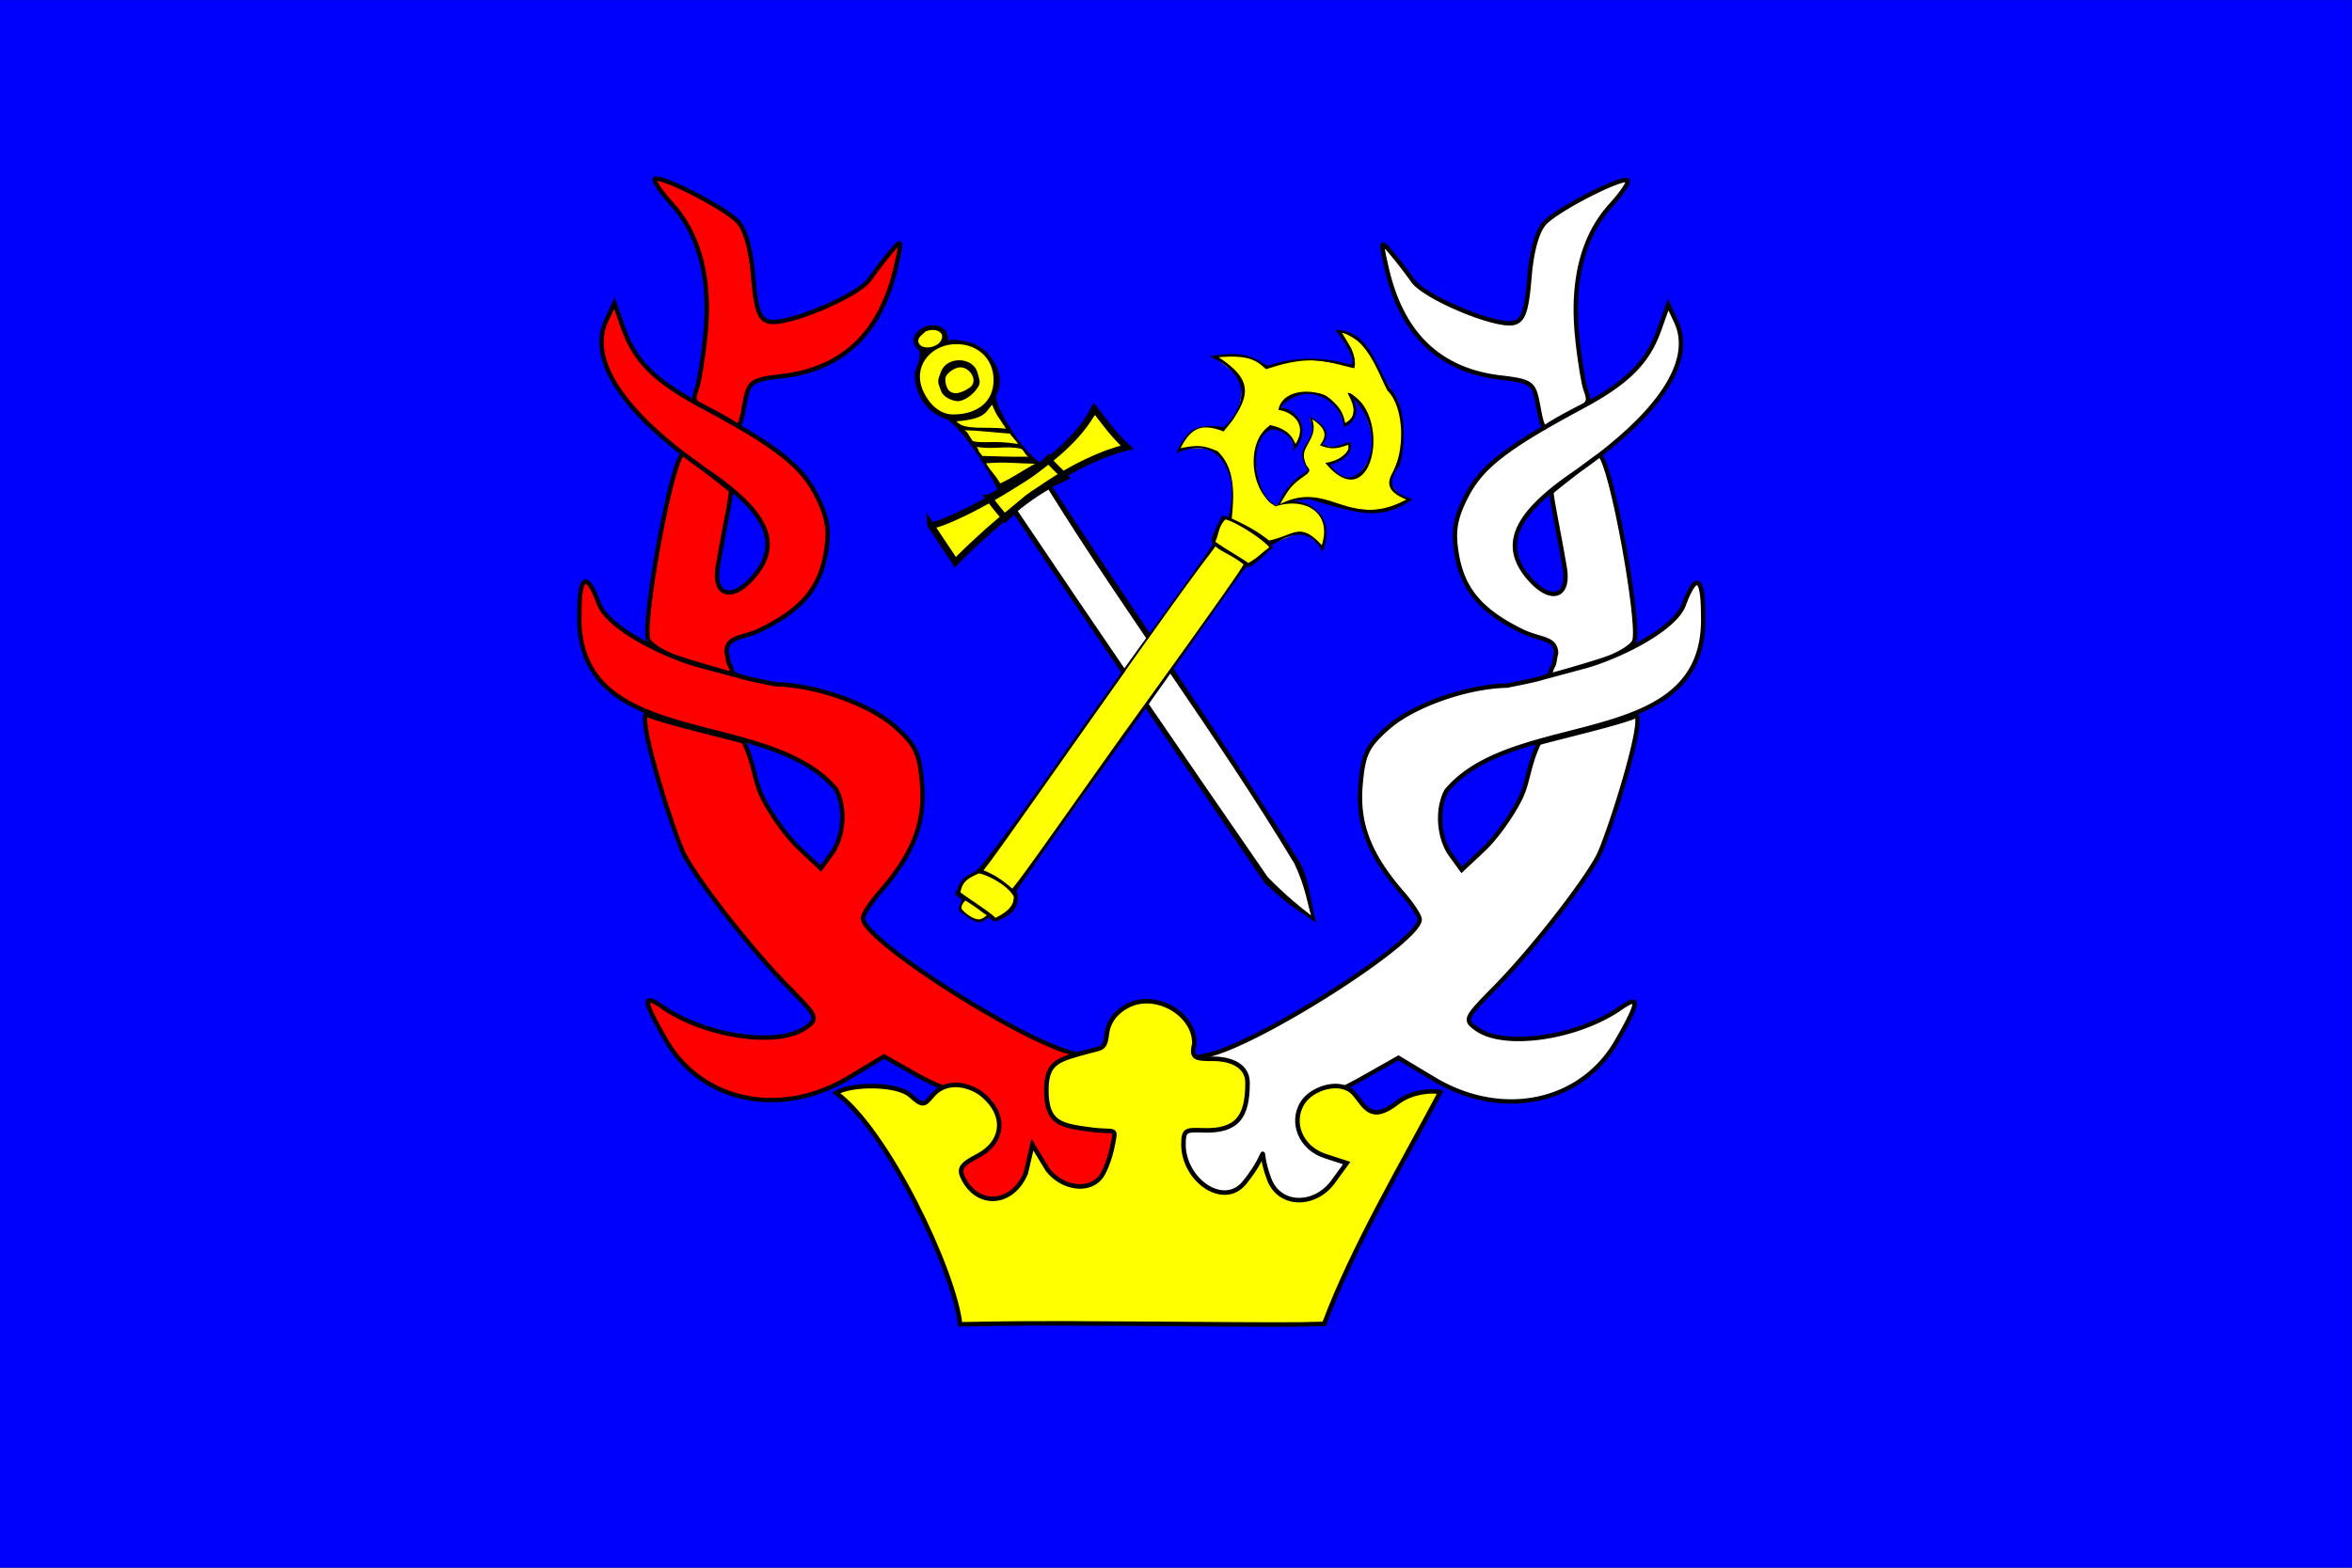
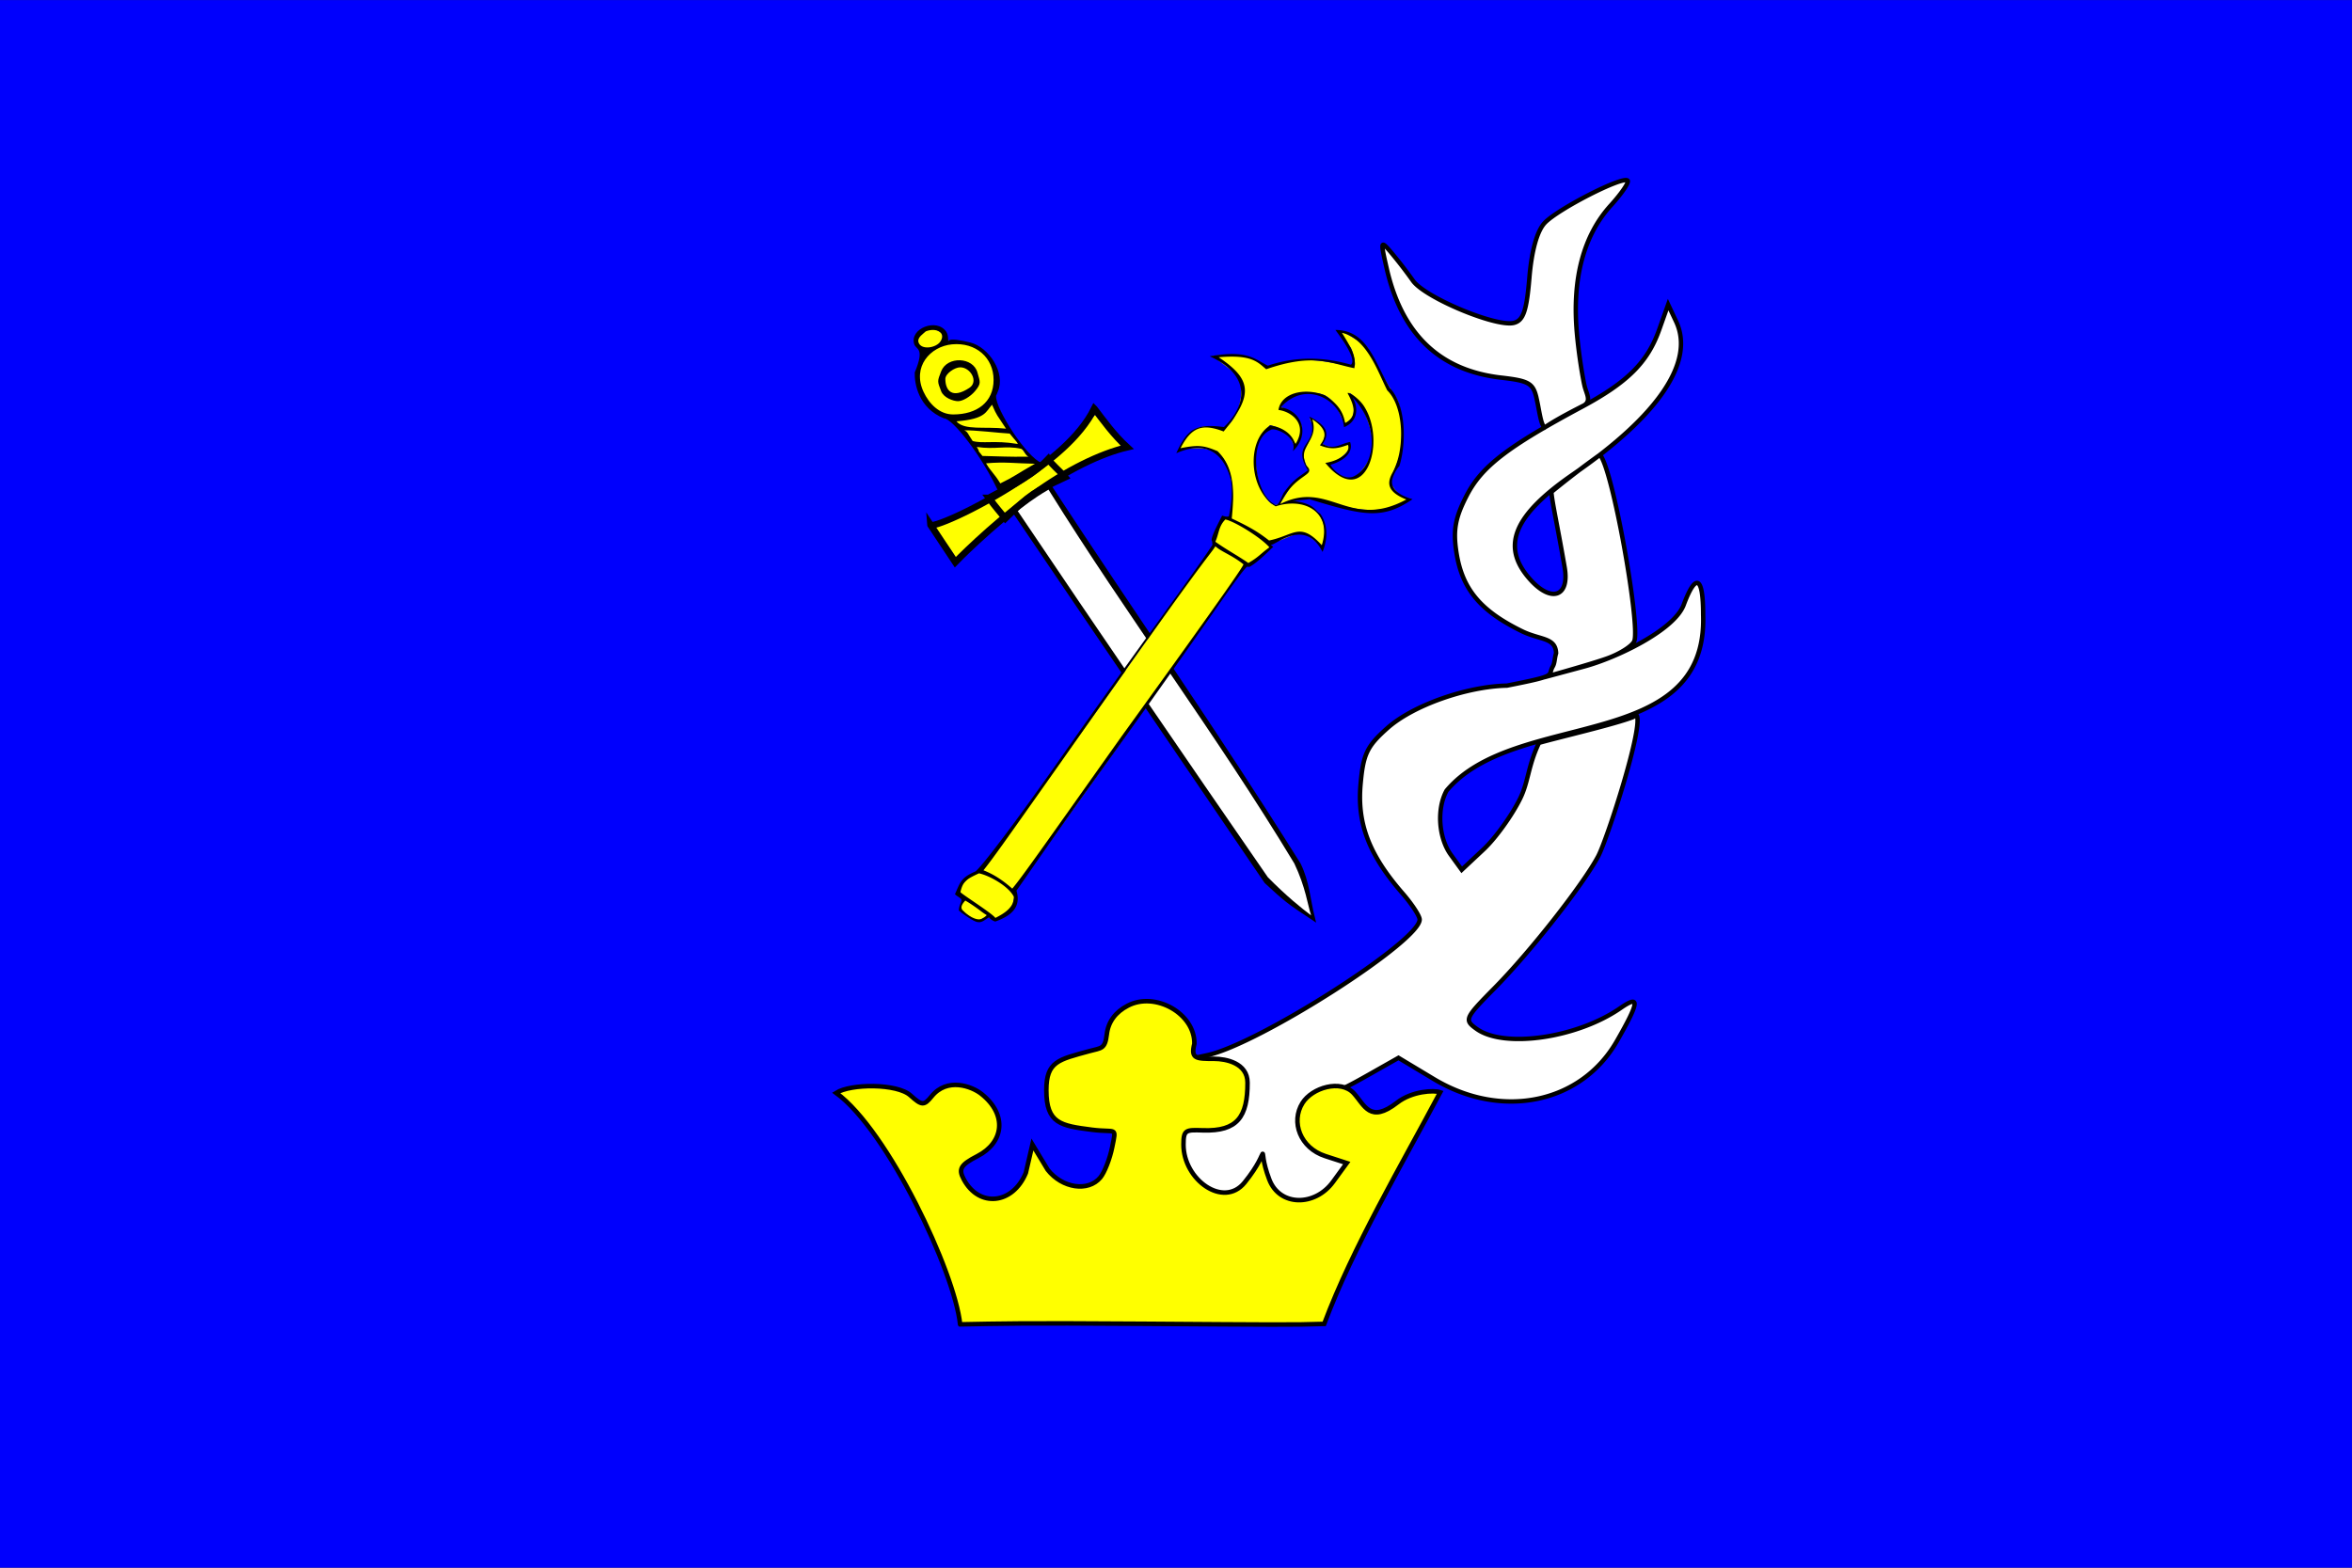
<svg xmlns="http://www.w3.org/2000/svg" width="742.829" height="495.219" version="1.0">
  <rect width="100%" height="100%" fill="#333333" stroke="none" />
  <path d="M-858.488 183.428V84.862h47.322c44.788 0 47.277.028 46.499.533-.453.294-1.085.842-1.406 1.219-.355.416-1.139.767-1.997.895-2.12.317-4.644 1.488-6.06 2.813-2.334 2.184-3.652 6.098-2.906 8.628.34 1.148.315 1.189-5.389 9.182-9.674 13.555-8.996 12.764-10.075 11.754-.594-.556-1.335-.592-1.52-.073-.315.885-3.455-2.054-9.56-8.947-1.516-1.713-2.872-3.157-3.012-3.208-.14-.051-.733.69-1.318 1.645-.584.957-1.456 2.176-1.937 2.711-1.587 1.766-5.36 7.254-5.121 7.451.129.106 2.555 1.074 5.391 2.15 6.558 2.488 10.98 4.548 10.98 5.114 0 .243.474.788 1.053 1.212l1.052.771-3.779 5.714c-2.078 3.143-8.192 12.09-13.585 19.884-23.015 33.255-29.396 43.025-37.732 57.77-3.175 5.616-3.638 6.65-4.711 10.512-.816 2.935-1.191 4.969-1.191 6.462 0 1.198.08 2.178.18 2.178.395 0 3.093-1.404 4.977-2.59 4.743-2.984 7.478-5.346 8.9-7.687 5.808-9.563 53.309-78.427 57.766-83.745l.628-.75 1.075.716c.681.454 1.154.597 1.29.389.225-.339 5.993 4.031 11.166 8.459 1.58 1.352 2.924 2.403 2.987 2.336.063-.068.927-1.314 1.92-2.77 3.048-4.472 5.011-7.842 4.718-8.1-.154-.136-2.376-1.047-4.938-2.024-5.628-2.147-10.84-4.533-10.622-4.863.088-.132-.515-.703-1.34-1.27-.824-.565-1.465-1.172-1.423-1.348.042-.177 3.52-5.05 7.729-10.828 5.843-8.023 7.85-10.554 8.484-10.702 2.324-.54 5.214-2.78 6.43-4.98.915-1.657 1.223-4.193.755-6.21-.235-1.012-.481-1.98-.547-2.15-.066-.172.116-.732.403-1.246 1.008-1.8 1.052-3.124.15-4.46-.45-.67-1.242-1.511-1.759-1.872l-.94-.656 110.55-.01 110.55-.01v197.134h-320.087v-98.567zm102.369 44.612c-.093-.214-.168-.039-.168.39 0 .428.075.603.168.389a1.13 1.13 0 0 0 0-.779zm-64.552-92.188c-.091-.211-.16.037-.154.55.007.515.082.687.166.384.084-.303.079-.723-.012-.934zm-34.005 87.818c1.31-4.672 1.665-5.5 4.509-10.511 7.803-13.747 16.468-27.095 33.454-51.534 6.26-9.007 16.111-23.431 20.192-29.565l1.576-2.37 3.747 2.54c2.062 1.397 3.94 2.706 4.173 2.909.34.294.06.844-1.389 2.735-6.144 8.015-44.118 63.007-53.929 78.098-4.091 6.294-4.1 6.303-6.504 8.11-2.093 1.572-6.796 4.659-7.1 4.659-.082 0 .49-2.282 1.271-5.071z" style="fill:none;fill-opacity:1" transform="translate(165.226 -10.115)" />
  <path d="M-371.858 647.655c0-.065.262-.31.582-.545.528-.388.54-.377.126.117-.435.519-.708.684-.708.428zm75.997-78.129-.633-.7.748.593c.704.557.9.808.634.808-.063 0-.4-.315-.749-.7zm-3.66-3.114-.633-.7.748.592c.704.558.9.809.634.809-.063 0-.4-.316-.749-.701zm-44.988-5.995c-.007-.514.062-.762.153-.551.091.21.097.631.012.934-.084.303-.158.13-.165-.383zm21.52-20.632c-.414-.494-.402-.505.126-.118.554.407.73.663.456.663-.069 0-.33-.245-.582-.545zm-2.33-2.492c-.413-.494-.401-.505.127-.117.554.407.73.662.456.662-.069 0-.331-.245-.582-.545zm24.385-15.337c0-.429.076-.604.168-.39a1.13 1.13 0 0 1 0 .779c-.092.214-.168.039-.168-.39zm20.603-.753c-.014-.328.064-.512.175-.409.11.104.122.372.026.597-.106.249-.185.175-.2-.188zm-20.603-.804c0-.429.076-.604.168-.39a1.13 1.13 0 0 1 0 .779c-.092.214-.168.039-.168-.39zm2.61-5.724c0-.064.262-.31.582-.545.528-.387.54-.376.125.118-.434.519-.707.684-.707.427zm6.744-3.185c.11-.103.398-.114.638-.024.265.1.187.173-.201.188-.35.014-.547-.06-.437-.164z" style="fill:#a0a0a0" transform="translate(165.226 -10.115)" />
  <path style="fill:#0000fd" d="M35.081 164.663v-108h324v216h-324v-108z" transform="matrix(-2.293 0 0 2.293 823.258 -129.91)" />
  <path d="m199.139 213.413-3.629-10.794-2.762-.597c-7.101-1.536-29.256-15.686-29.256-18.687 0-.496 1.066-2.126 2.368-3.622 4.571-5.25 6.238-9.553 5.778-14.914-.365-4.255-.879-5.336-3.741-7.872-3.496-3.096-10.853-5.702-16.426-5.818-7.24-1.427-5.529-1.298-6.322-2.652-.271-.463-.232-1.098-.45-1.811.082-2.2 2.183-1.8 4.713-3.038 5.737-2.81 8.235-5.816 9.016-10.85.475-3.06.164-4.781-1.417-7.84-2.065-3.996-5.59-6.712-15.85-12.213-6.302-3.378-9.062-6.13-10.663-10.63l-1.23-3.455-1.093 2.32c-2.607 5.527 2.379 12.938 14.154 21.04 8.236 5.666 10.002 9.946 5.97 14.474-2.915 3.277-5.479 2.443-4.779-1.625 1.002-5.82 1.721-8.955 1.827-10.399a128.17 128.17 0 0 0-6.676-5.11c-1.708 1.635-5.56 23.284-4.75 25.634.22.638 1.84 1.696 3.598 2.352 3.001 1.12 16.138 4.623 3.311 1.167-4.43-1.193-12.4-4.998-13.707-8.491-1.67-4.464-2.675-3.954-2.675 1.358-.664 19.233 25.82 12.914 35.337 24.234 1.374 2.482 1.109 6.504-.584 8.84l-1.502 2.071-3.003-2.813c-1.652-1.547-3.93-4.714-5.063-7.038-1.133-2.324-1.059-4.442-2.575-7.637-2.985-.842-10.367-2.55-12.922-3.54-.217-.084-.39-.392-.488-.295-1.154 1.165 4.03 17.173 5.262 19.474 2.126 3.973 9.359 13.17 14.273 18.15 4.1 4.156 4.196 4.374 2.462 5.616-3.8 2.72-13.85 1.265-19.81-2.868-2.72-1.887-2.611-.867.487 4.539 4.933 8.605 15.845 10.87 25.225 5.234l4.862-2.921 4.039 2.287c2.773 1.57 5.732 3.19 6.176 2.496.857-1.34-9.9 14.076.299 14.867 16.389 1.272 21.235-1.036 22.216-8.623zm-51.8-101.651c.478-2.308 1-2.634 4.93-3.084 8.46-.968 13.681-5.95 15.763-15.04.877-3.828.848-3.922-.65-2.157a62.704 62.704 0 0 0-2.96 3.841c-1.616 2.312-11.467 6.43-13.906 5.814-1.304-.33-1.758-1.653-2.138-6.227-.31-3.733-1.063-6.429-2.106-7.543-1.79-1.911-10.747-6.49-11.421-5.837-.234.225.812 1.771 2.324 3.435 3.739 4.116 5.324 10.06 4.67 17.512-.291 3.315-.88 6.609-1.075 7.383-.275 1.096-.921 2.017.063 2.631 2.342 1.19 4.193 2.194 5.439 3.061.523-.36.719-2.204 1.067-3.79z" style="fill:#fff;fill-opacity:1;stroke:#000;stroke-width:.606;stroke-opacity:1" transform="matrix(-2.293 0 0 2.293 823.258 -129.91)" />
-   <path style="fill:red;fill-opacity:1;stroke:#000;stroke-width:.606;stroke-opacity:1" d="m204.533 213.224 3.629-10.794 2.762-.597c7.101-1.536 29.256-15.686 29.256-18.687 0-.496-1.066-2.126-2.368-3.622-4.572-5.25-6.239-9.553-5.779-14.914.366-4.255.88-5.336 3.742-7.872 3.496-3.096 10.853-5.702 16.426-5.818 7.24-1.427 5.529-1.298 6.322-2.652.271-.463.232-1.098.45-1.811-.082-2.2-2.183-1.799-4.713-3.038-5.737-2.81-8.235-5.816-9.016-10.85-.475-3.06-.164-4.78 1.417-7.84 2.065-3.996 5.59-6.712 15.85-12.213 6.302-3.378 9.062-6.13 10.663-10.63l1.23-3.455 1.093 2.32c2.607 5.527-2.379 12.938-14.154 21.04-8.236 5.666-10.002 9.946-5.97 14.475 2.915 3.276 5.479 2.442 4.779-1.626-1.002-5.82-1.721-8.955-1.827-10.398a128.162 128.162 0 0 1 6.676-5.112c1.708 1.636 5.56 23.285 4.75 25.635-.22.638-1.84 1.696-3.598 2.352-3.002 1.12-16.138 4.623-3.311 1.167 4.43-1.193 12.4-4.998 13.707-8.491 1.67-4.464 2.675-3.954 2.675 1.358.664 19.233-25.82 12.914-35.337 24.234-1.374 2.482-1.109 6.504.584 8.84l1.502 2.071 3.003-2.813c1.652-1.547 3.93-4.714 5.063-7.038 1.133-2.324 1.059-4.441 2.575-7.637 2.985-.842 10.367-2.55 12.922-3.54.217-.084.39-.392.488-.294 1.153 1.164-4.03 17.172-5.262 19.473-2.126 3.973-9.359 13.17-14.273 18.15-4.1 4.156-4.196 4.374-2.462 5.616 3.8 2.72 13.85 1.265 19.81-2.868 2.72-1.887 2.611-.867-.487 4.539-4.933 8.605-15.845 10.87-25.225 5.234l-4.862-2.921-4.039 2.287c-2.773 1.57-5.366 2.72-5.81 2.027-.858-1.341 9.534 14.545-.665 15.337-16.389 1.271-21.235-1.037-22.216-8.624zm51.8-101.651c-.478-2.308-1-2.634-4.93-3.084-8.46-.968-13.681-5.95-15.763-15.04-.877-3.827-.848-3.922.65-2.157a62.69 62.69 0 0 1 2.96 3.841c1.616 2.312 11.467 6.43 13.906 5.814 1.304-.33 1.758-1.653 2.138-6.227.31-3.733 1.063-6.429 2.106-7.543 1.79-1.911 10.747-6.49 11.421-5.837.234.225-.812 1.771-2.324 3.435-3.739 4.116-5.324 10.06-4.67 17.512.291 3.315.88 6.609 1.075 7.383.275 1.096.921 2.017-.063 2.631-2.342 1.19-4.193 2.194-5.439 3.061-.523-.36-.719-2.203-1.067-3.79z" transform="matrix(-2.293 0 0 2.293 823.258 -129.91)" />
  <path style="fill:#ff0;fill-opacity:1;stroke:#000;stroke-width:.626;stroke-opacity:1" d="M226.786 239.102c.764-7.252 9.956-26.698 17.076-31.887-2.01-1.275-8.39-1.322-10.24.352-1.558 1.408-1.866 1.422-2.908.131-2.144-2.655-5.528-1.408-6.884-.325-3.59 2.868-3.032 6.69.54 8.535 2.349 1.214 2.685 1.779 1.915 3.216-2.11 3.94-6.748 3.46-8.549-.884l-.905-3.913-2.098 3.472c-2.014 2.56-5.585 3.09-7.255 1.078-.58-.698-1.32-2.59-1.642-4.205-.585-2.92-.588-1.938 2.82-2.383 4.239-.554 6.255-.831 6.255-5.436 0-3.986-1.68-4.22-5.94-5.397-1.614-.447-2.148-.239-2.387-2.315-.196-1.706-1.191-3.065-2.887-3.941-3.762-1.982-9.24 1.067-9.174 5.244.515 2.048-.18 2.077-2.745 2.077-1.577 0-4.574.57-4.577 3.284-.005 4.678 1.371 6.726 6.142 6.568 2.358-.077 2.681-.088 2.681 1.965 0 4.842-5.517 8.807-8.407 5.238-4.003-4.943-1.492-5.477-3.416-.431-1.42 3.726-6.282 3.746-8.784.313l-1.878-2.577 2.959-.962c3.449-1.122 4.772-4.7 3.135-7.312-1.326-2.118-5.272-3.299-7.065-1.343-1.498 1.635-2.217 4.219-5.977 1.29-2.05-1.597-5.078-1.735-5.927-1.427 5.293 9.975 11.974 21.252 15.98 31.91 4.167.14 6.834.109 25.017-.016 17.02-.117 19.464-.024 25.125.08z" transform="matrix(-2.293 0 0 2.293 823.258 -129.91)" />
  <path style="fill:#ff0;fill-opacity:1" d="M470.151 455.456c-.585-.389-2.71-2.312-5.267-3.489-5.703-2.626-6.973-1.817-3.892-5.128 3.192-3.436 1.472-2.769 5.118.783 2.07 2.017 5.385 4.752 5.94 4.752 1.684 0 7.11-9.993 6.481-11.628-1.11-2.887.722-7.337 5.2-7.235 2.127.055 1.945-.945 2.559-1.437 1.736-1.39 2.993-.82 3.867 1.453-1.29.63-.607 2.808-.514 4.65.175 3.474-1.942 6.56-4.348 6.56-1.136 0-4.675 7.39-7.145 10.005.04.618-.564 1.167-.116 1.452-.43 1.25 1.649 1.906 4.382 3.183 2.733 1.277 5.296 2.283 5.296 2.481 0 .283-2.102 2.618-3.45 4.978-.338.593-1.076-.769-3.247-2.837-3.506-3.34-4.291-3.788-4.664-4.06-3.658-2.661-2.16-1.804-6.2-4.483z" transform="matrix(-2.129 0 0 2.035 1332.8 -773.978)" />
  <path style="fill:#000;fill-opacity:1;stroke:#000;stroke-width:.665;stroke-opacity:1" d="M664.451 425.644c3.525 2.01 3.555 1.778 5.306 3.662-12.15 18.78-33.973 52.23-37.312 57.39-2.827 2.732-3.23 3.1-6.85 5.6.672-2.824.778-5.458 2.07-8.248 12.534-20.952 24.225-38.308 36.786-58.404z" transform="matrix(-2.129 0 0 2.035 1746.442 -711.93)" />
  <path style="fill:#fff;fill-opacity:1;stroke:none;stroke-opacity:1" d="M625.818 491.93c1.402-1.094 3.667-2.996 6.417-5.922 12.826-19.421 24.785-37.712 37.128-56.884-1.052-.772-2.28-1.877-4.596-3.274-11.916 20.04-24.797 37.822-36.46 58.022-1.682 3.67-2.007 6.548-2.49 8.057z" transform="matrix(-2.129 0 0 2.035 1746.442 -711.93)" />
  <path style="fill:#000;fill-opacity:1" d="M506.383 427.27c2.197-.818 6.813-8.345 6.75-10.337-.008-.277.006.068-.244-.686-1.254-2.92 1.325-6.951 4.083-7.663 1.396-.36 2.833-.62 3.127-.317.294.302-.03-.642.428-1.355 1.402-2.184 5.463-.488 4.754 1.917-.27.919-1.64.51-.084 4.407.062 1.71-.54 5.535-4.337 7.129-1.236.003-5.675 5.789-8.25 11.77.362-1.054-4.797-2.485-6.227-4.866zm8.234.074c-2.76-.272-4.526.021-7.246.065 2.77 1.649 2.95 1.938 5.128 3.05.987-1.664 1.35-1.767 2.118-3.115zm1.377-2.545c-2.751.435-4.3-.248-6.572.285-.463.109-.607 1.09-1.157 1.225 3.327.05 4.047-.056 6.889-.113 1.132-1.475.084-.096.84-1.397zm1.855-2.573c-1.414-.073-5.38.431-6.743.497-.878 1.162-1.492 1.718-1.023 1.589 3.265-.56 5.113.013 6.527-.438.779-1.216.714-1.424 1.24-1.648zm1.165-1.405c-4.419-.356-4.347-1.524-5.286-2.576-.797 1.9-.594 1.322-2.071 3.716 3.248-.376 6.167.318 7.357-1.14zm4.885-4.594c1.708-3.85-.99-7.037-4.24-7.355-3.507-.343-6.157 2.053-6.157 5.52 0 3.469 2.47 5.363 5.994 5.363 2.043 0 3.578-1.667 4.403-3.528zm-7.632-.077c-.995-1.233-.754-1.433-.38-2.879.64-2.47 4.498-2.598 5.391-.211.581 1.552.581 1.538 0 3.09-.386 1.03-1.814 1.545-2.505 1.545-.692 0-1.82-.696-2.506-1.545zm4.389-1.91c0-.816-1.382-1.801-2.21-1.801-1.509 0-2.77 2.212-1.35 3.193 2.618 1.809 3.56.33 3.56-1.391zm2.897-7.383c-1.508-.624-3.02.156-2.183 1.546.631 1.05 2.94 1.424 3.279.113.188-.728-.763-1.317-1.096-1.66z" transform="matrix(-2.129 0 0 2.035 1407.047 -723.281)" />
  <path d="M474.753 442.22c2.117 4.47 6.747 8.264 10.794 11.051 7.333 5.05 13.475 7.534 13.512 6.979l-3.684 5.81s-4.95-5.382-11.487-10.452c-4.879-3.784-10.06-6.417-14.015-7.382 2.021-1.942 3.573-4.215 4.88-6.006z" style="fill:none;fill-rule:evenodd;stroke:#000;stroke-width:1px;stroke-linecap:butt;stroke-linejoin:miter;stroke-opacity:1" transform="matrix(-2.129 0 0 2.035 1356.363 -770.837)" />
  <path style="fill:none;fill-rule:evenodd;stroke:#000;stroke-width:1px;stroke-linecap:butt;stroke-linejoin:miter;stroke-opacity:1" d="M490.403 456.072c-1.062 1.493-1.773 2.323-2.452 3.2-3.683-3.797-4.366-4.184-8.873-6.395.884-1.088 2.053-2.028 2.515-2.847 2.25 2.482 4.785 3.79 8.81 6.042z" transform="matrix(-2.129 0 0 2.035 1356.363 -770.837)" />
  <path d="M220.858 182.68c-.61-.59-1.318-.966-1.357-1.587-.028-.437-.29-.981-.4-1.794-.947-1.847-3.131-4.52-5.619-7.992a3350.125 3350.125 0 0 1-8.557-11.988c-9.288-13.145-14.184-20.547-17.515-24.686-1.703-1.3-3.335-2.07-3.286-2.971.03-.56-.946-.4-1.32-.537-.958-.353-2.052-.95-2.752-.923-1.295-.191-2.735 1.597-3.053 1.867-1.58-4.249 1.695-6.31 4.3-6.206-3.618-2.128-9.225 3.222-15.854-.056.16-.083-.738-.504-.344-.493.714.018 1.32-.362 2.378-2.096-.052-1.252-1.025-2.86-1.307-4.105-.238-1.673-.564-6.153.72-7.944.709-.988 2.537-4.115 3.636-6.359.186-.376.79-.78 1.082-.967 3.161-2.017 3.46-1.982 1.378.687-.2.257-.847 2.553-.467 2.553 1.808.004 6.293-1.654 10.406-.302 0 0 .748.135 1.656.34 2.517-2.162 7.424-1.427 7.424-1.427l-3.52 2.686c-.872 1.308-.53 5.523 1.81 7.248 2.446 0 4.13-1.35 6.325 2.903-3.203-.283-3.754-.126-5.252.475-2.214 1.423-2.52 6.56-1.71 8.992 1.075-.322 1.181.862 1.68 1.519.229.3.247 1.834.447 2.12 18.266 26.14 28.273 39.96 32.075 44.584.601.732 1.482 1.099 1.756 1.385 2.03 2.12 1.63 1.164.709 3.118-.32.678.032-.773.437 1.195-.365.34-1.558 1.246-2.146 1.479-.618.245-.796-.374-1.468-.388-.883-.02-1.171.519-2.292-.33zm-35.543-58.643c.694-1.334.831-4.16.8-5.357-.542-1.727-.896-1.957-1.984-3.453-3.684.8-3.054 3.7-3.703 2.764-2.084-3.007.766-4.753 2.235-5.261-2.32-2.479-3.702-2.048-5.018-1.908-2.877.306-3.051 3.49-4.115 4.366-1.176-1.026-1.265-2.614-.369-4.416-1.664.954-3.29 5.03-3.2 7.452.064 1.786 2.07 4.306 2.996 4.306.91 0 2.75-.822 3.012-1.825-.727-.4-1.581-.901-2.211-1.53-.493-.492-.805-.96-.587-1.294.25-.38 1.187.37 2.008.398.336.011 1.27-.162 1.563-.375.267-.193-.057-.607-.057-.674 0-.258-.21-.55-.192-.797.173-1.224 1.022-1.656 1.976-2.222.322.068-.202.744-.26 1.081-.152.898.51 2.232 1.25 3.575.134 1.047-.395 1.82-.581 2.547.111.649.892.883 1.403 1.261.927.686 2.138 3.014 2.409 3.259 1.147 1.037 2.162-.935 2.625-1.897z" style="fill:#ffff03;fill-opacity:1" transform="matrix(-2.293 0 0 2.293 823.258 -129.91)" />
  <path style="fill:#000" d="M219.03 179.353c-1.99-2.805-4.917-7.154-10.851-15.402-15.618-21.708-19.373-27.648-20.836-29.165-.128-.133-.343.022-.44-.055-1.086-.609-2.225-1.782-3.237-2.736.41-.403.33-.23.285-.312-.458.23-4.637-3.817-7.083 1.01-1.283-3.196.176-5.065.333-5.279.778-.438.677-1.34 3.675-1.764.199-.047 1.337.143-2.22-.22-7.465 2.286-10.054 2.835-14.178-.002 2.177-.626 2.832-1.555 2.825-2.402-.006-.645-.617-1.774-1.012-2.156-1.033-3.346-.862-8.51 1.284-10.736 2.103-3.53 3.076-8.015 7.523-8.024-1.714 2.294-2.792 4.216-2.147 4.788 3.746-1.06 7.454-1.196 11.467.135 1.863-.971 2.909-2.197 7.989-1.294-5.728 2.608-5.139 6.716-1.957 9.75 3.908-.516 5.053.269 6.562 3.6-5.265-2.302-6.901 1.526-7.51 3.608-.124.735-.298 2.51.267 5.069.17.163.688 0 .929-.085.774 1.541 1.779 3.406 1.34 3.593.1.155-.074.346.034.51 3.214 4.845 9.731 13.434 21.512 30.212 5.005 7.128 10.09 13.921 11.084 14.703 2.018.874 2.094 1.494 2.826 3.137-.144.216-.822.546-.868.708-.115.4.318.682.332 1.538-.354.353-2.088 1.593-2.603 1.602-.657.141-1.227-.56-1.544-.631-.182.163-.372.408-.866.558-2.218-.797-3.595-1.978-2.915-4.258zm7.715.2c-.346-1.5-.847-1.791-2.557-2.585-1.402.29-4.043 1.743-4.791 3.208-.102 1.513 1.464 2.396 2.536 2.936.57-.137 1.082-.638 1.192-.374.39.375.713.603 1.169.565.604-.05 1.397-.503 2.061-1.174.395-.308.317-.776-.28-1.408-.644.362-1.675 1.078-2.234 1.521-.956.728-2.065 1.19-1.929.905.287-.569 4.664-3.303 4.833-3.594zM212.91 161.66c-20.652-29.422-20.121-27.98-21.287-29.75-.767.74-2.28 1.213-3.868 2.494.168.397 1.215 2.142 16.826 23.739 10.807 15.228 13.727 19.409 15.026 20.933 1.053-.937 2.372-1.91 3.963-2.523-1.444-1.852-2.013-2.636-10.66-14.893zm-22.66-33.443c-1.35.292-4.965 2.553-6.066 3.845 1.168.811 1.447 1.323 2.907 2.154 1.654-1.14 2.803-1.698 4.546-2.93-.51-1.09-.433-2.12-1.386-3.069zm6.18-9.817c-1.494-2.891-2.956-3.442-5.936-2.304-4.183-5.091-3.829-7.198.679-10.225-4.565-.397-5.35.665-6.542 1.652-6.549-2.26-8.836-.8-12.146-.142-.241-1.571.234-2.496 1.71-4.874-3.462.75-4.977 5.472-6.239 7.929-2.3 2.222-2.498 8.134-.73 11.326.73 1.319.887 2.595-1.896 3.707 7.922 4.279 10.631-2.784 17.358.624-1.927-4.278-5.124-3.83-3.583-5.305 1.34-2.759-1.802-3.35-.821-6.367-2.555 1.641-1.58 2.822-1.057 3.583-1.652.686-2.603.377-3.868-.062-.393 1.193 1.48 2.257 3.129 2.482-5.484 6.645-8.434-2.762-5.423-7.657.597-1.037 2.02-2.107 2.363-1.965-.865 1.593-1.455 3.194.33 4.127.271-1.489.928-2.585 2.782-3.808 2.797-1.123 6.042-.338 6.4 2.01-1.688.208-4.053 1.81-2.413 4.586.21.467.162-1.88 3.534-2.459 3.313 1.979 3.018 8.927-.738 11.157-3.609-1.243-7.878.496-6.349 5.349 3.035-3.31 3.797-1.35 7.259-.648 1.504-1.17 2.542-1.795 5.142-3.034-.362-3.566-.434-6.954 1.96-9.273 1.831-.768 2.614-.912 5.095-.409zm-15.464.418c-2.424-2.28-1.286-5.596 1.652-6.048-3.359-3.77-8.276-1.179-8.711 2.735-1.739-.719-2.107-2.432-1.183-4.094-3.654 3.752-3.235 9.152-.329 10.777 1.488.914 3.278-1.083 3.366-1.512-1.923-.57-3.174-1.727-2.686-3.136 1.525.304 2.164 1.163 3.784.275-.766-1.067-.791-2.099.777-3.164a8.754 8.754 0 0 1 1.044-.597c-1.649 3.963 2.65 3.419.205 7.398 1.584 1.154 1.973 1.297 3.268 3.008.361.469.769 2.279 1.408 1.625 2.681-1.495 3.643-8.883.452-10.197-.561-.428-3.79.972-3.047 2.93z" transform="matrix(-2.293 0 0 2.293 823.258 -129.91)" />
</svg>